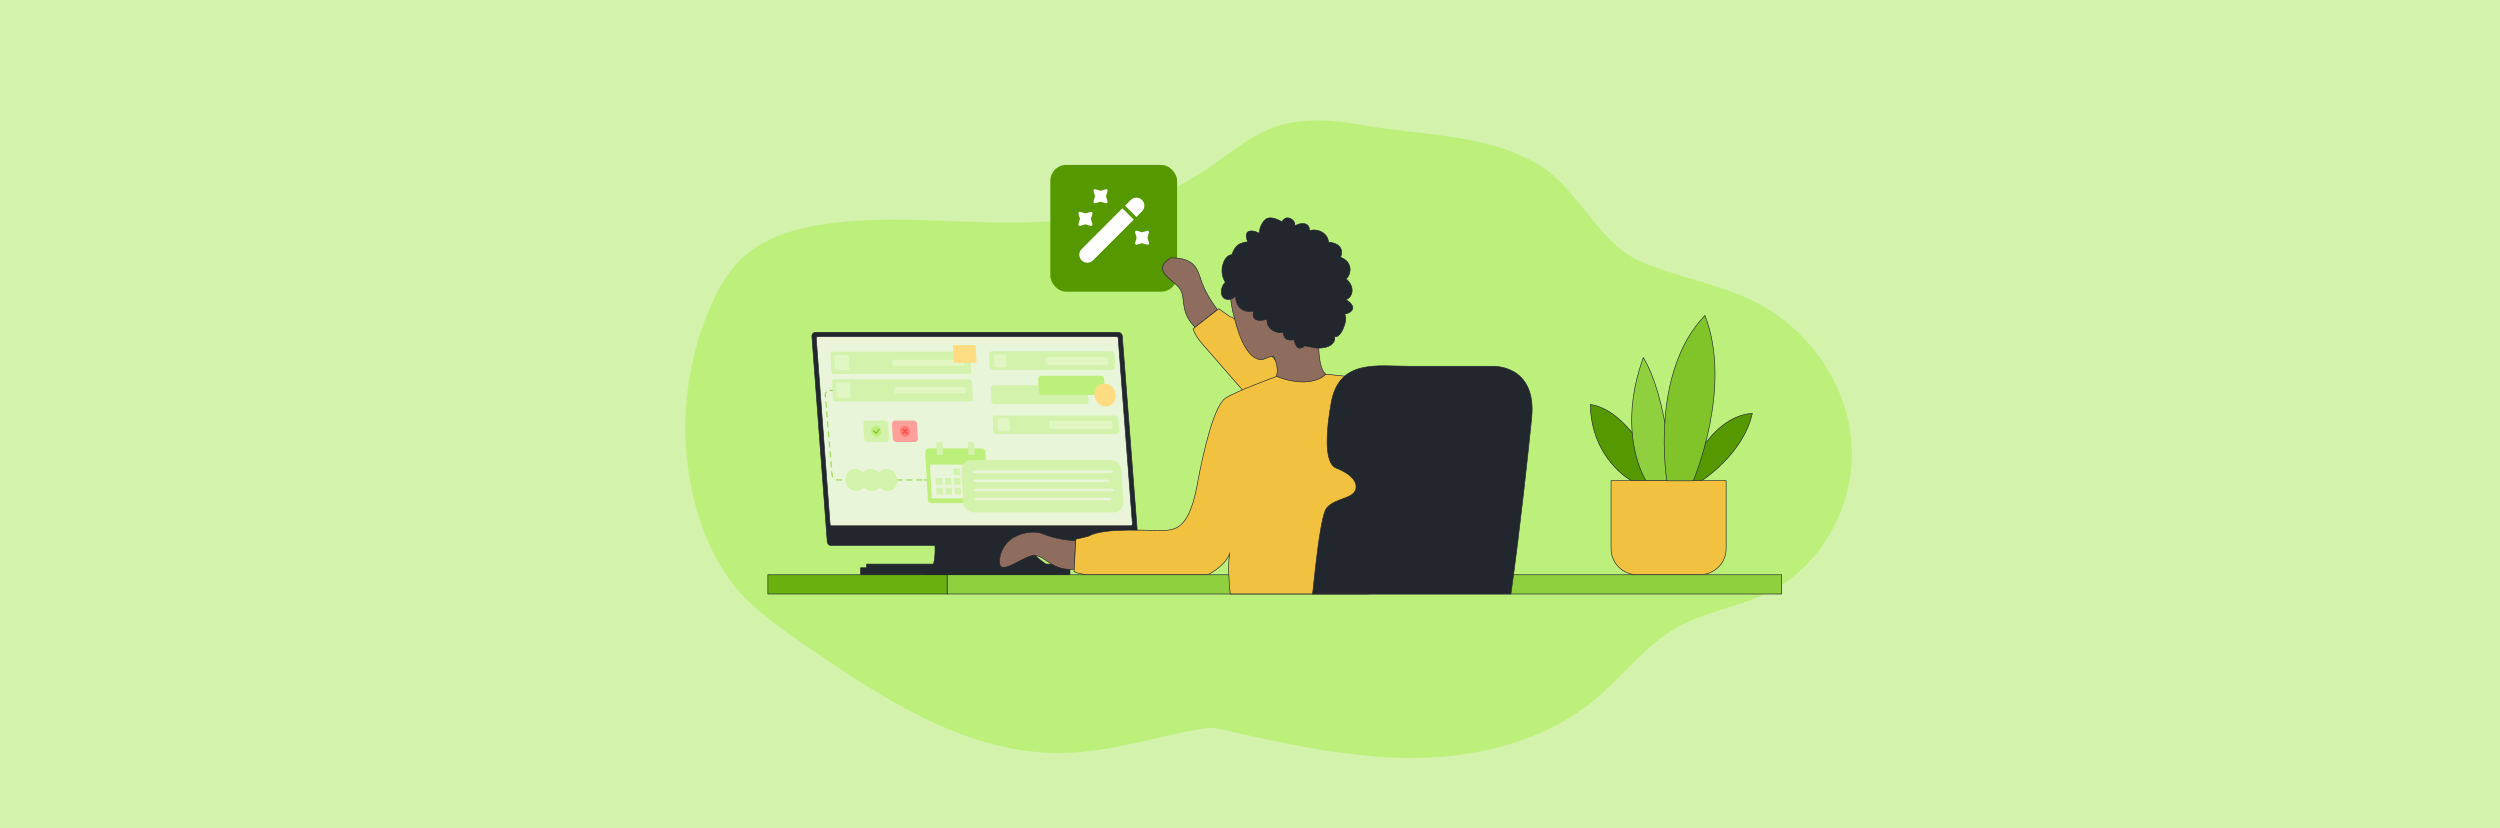
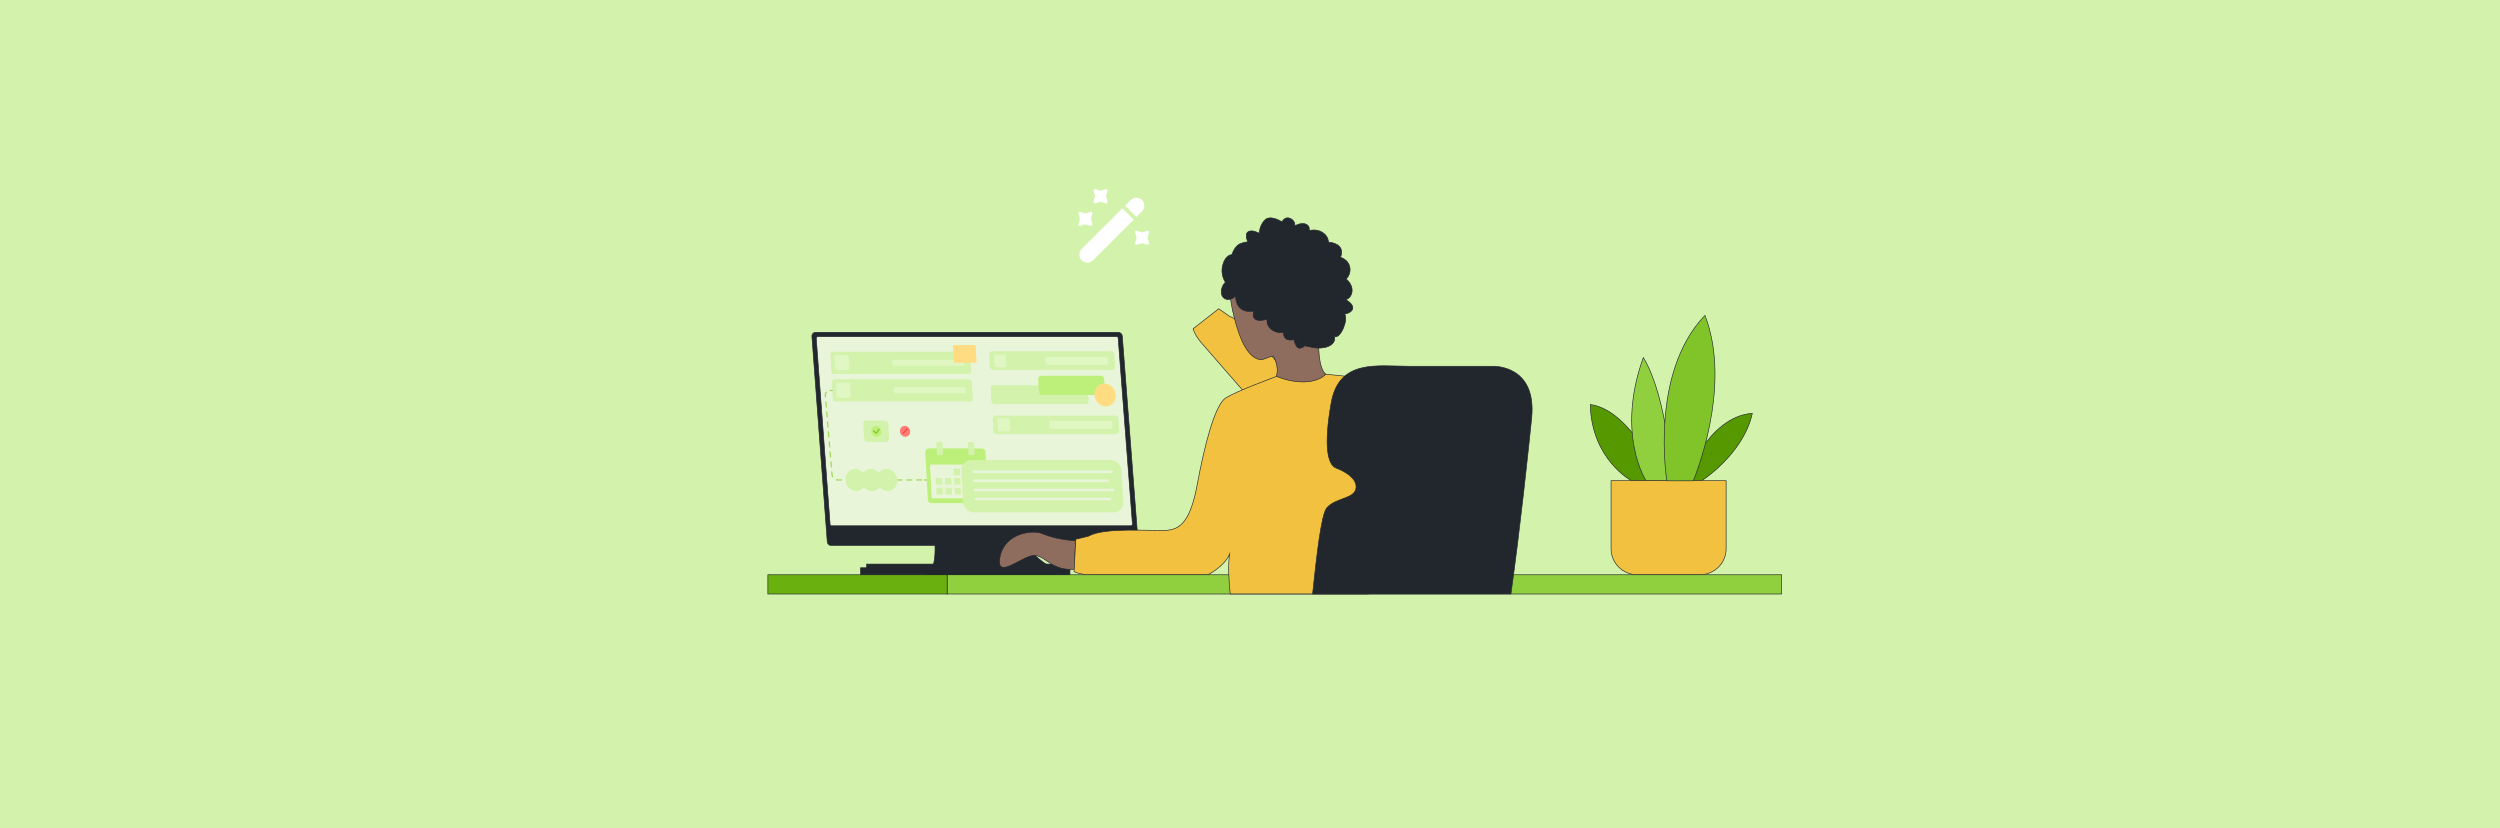
<svg xmlns="http://www.w3.org/2000/svg" width="1440" height="477" viewBox="0 0 1440 477" fill="none">
  <rect width="1440" height="477" fill="#D3F2AC" />
  <g clip-path="url(#clip0_4737_6059)">
-     <path d="M726.288 76.625C728.531 75.504 730.898 74.384 733.389 73.512C749.335 67.534 767.025 68.904 783.843 71.893C818.351 78.12 858.465 76.999 887.989 95.93C909.043 109.505 921.501 140.268 944.423 150.356C965.975 159.822 989.893 163.309 1010.95 173.895C1041.84 189.464 1064.27 221.347 1066.51 255.846C1068.75 290.345 1049.69 325.841 1018.8 341.16C1001.85 349.629 982.294 352.12 965.85 361.461C947.537 371.798 934.83 389.484 918.635 402.935C889.858 426.847 851.364 436.437 813.866 436.562C776.493 436.686 739.618 428.342 703.117 419.997C699.504 419.125 695.892 419.125 692.279 419.748C665.868 424.356 639.583 433.074 612.799 433.697C558.109 434.943 508.901 402.685 463.804 371.674C449.104 361.585 434.28 351.373 423.068 337.548C413.226 325.343 406.499 310.895 402.014 295.95C390.055 256.345 393.045 212.505 409.987 174.892C413.974 166.049 418.832 157.455 425.559 150.481C438.64 137.155 457.576 131.55 476.013 128.935C526.467 121.835 578.415 133.792 628.495 124.451C653.286 119.843 676.956 110.004 697.636 95.681C707.103 89.204 716.073 81.732 726.288 76.625Z" fill="#BCF07A" />
-     <rect x="605" y="95" width="73" height="73" rx="9.125" fill="#569800" />
    <path d="M657.794 121.721L654.557 124.958L648.039 118.44L651.276 115.203C652.189 114.29 653.362 113.856 654.535 113.856C655.708 113.856 656.882 114.29 657.794 115.203C659.597 117.006 659.597 119.918 657.794 121.721Z" fill="white" />
    <path d="M653.036 126.501L629.55 149.966C627.747 151.769 624.835 151.769 623.032 149.966C621.229 148.162 621.229 145.251 623.032 143.448L646.518 119.984L653.036 126.501Z" fill="white" />
    <path d="M637.053 113.034L637.944 110.014C638.031 109.732 637.944 109.427 637.748 109.21C637.553 108.993 637.205 108.906 636.923 108.993L633.903 109.884L630.883 108.993C630.601 108.906 630.296 108.993 630.079 109.188C629.862 109.406 629.797 109.71 629.884 109.992L630.753 113.034L629.862 116.054C629.775 116.336 629.862 116.641 630.057 116.858C630.275 117.075 630.579 117.14 630.861 117.053L633.903 116.184L636.923 117.075C637.01 117.097 637.075 117.119 637.162 117.119C637.379 117.119 637.575 117.032 637.748 116.88C637.966 116.662 638.031 116.358 637.944 116.076L637.053 113.034Z" fill="white" />
    <path d="M628.358 126.07L629.249 123.05C629.336 122.767 629.249 122.463 629.053 122.246C628.836 122.029 628.532 121.963 628.249 122.05L625.208 122.919L622.188 122.029C621.905 121.942 621.601 122.029 621.384 122.224C621.166 122.441 621.101 122.746 621.188 123.028L622.057 126.07L621.166 129.09C621.08 129.372 621.166 129.676 621.362 129.893C621.579 130.111 621.883 130.176 622.166 130.089L625.186 129.198L628.206 130.089C628.271 130.111 628.358 130.111 628.445 130.111C628.662 130.111 628.858 130.024 629.031 129.872C629.249 129.654 629.314 129.35 629.227 129.068L628.358 126.07Z" fill="white" />
    <path d="M660.951 136.931L661.842 133.911C661.928 133.629 661.842 133.325 661.646 133.108C661.429 132.89 661.125 132.825 660.842 132.912L657.822 133.803L654.802 132.912C654.52 132.825 654.216 132.912 653.998 133.108C653.781 133.325 653.716 133.629 653.803 133.911L654.694 136.931L653.803 139.951C653.716 140.234 653.803 140.538 653.998 140.755C654.216 140.972 654.52 141.038 654.802 140.951L657.822 140.06L660.842 140.951C660.907 140.972 660.994 140.972 661.081 140.972C661.298 140.972 661.494 140.886 661.668 140.733C661.885 140.516 661.95 140.212 661.863 139.93L660.951 136.931Z" fill="white" />
-     <path d="M701.257 178.314C697.201 173.09 693.651 166.93 691.753 161.149C689.773 155.274 688.372 148.5 674.505 148.5C662.351 155.785 676.052 160.949 679.65 166.406C683.248 171.863 679.284 179.448 688.37 188.55C695.471 182.859 701.257 178.314 701.257 178.314Z" fill="#8E6D5F" stroke="#22272E" stroke-width="0.368" stroke-miterlimit="10" />
    <path d="M753.691 250.264C746.281 252.755 736.587 248.643 736.587 248.643L692.315 197.828C687.896 192.755 687.246 189.356 687.246 189.356L701.987 177.835L708.048 182.138C718.223 185.665 734.103 207.683 739.962 213.649C745.82 219.615 743.723 235.566 762.493 224.5L753.691 250.264Z" fill="#F2C13F" />
    <path d="M736.587 248.643C736.587 248.643 746.281 252.755 753.691 250.264L762.493 224.5C743.723 235.566 745.82 219.615 739.962 213.649C734.103 207.683 718.223 185.665 708.048 182.138L701.987 177.835L687.246 189.356C687.246 189.356 687.896 192.755 692.315 197.828M736.587 248.643C736.587 248.643 696.816 202.994 692.315 197.828M736.587 248.643L692.315 197.828" stroke="#22272E" stroke-width="0.368" stroke-miterlimit="10" />
    <path d="M939.81 276.964C939.81 276.964 916.639 264.634 916.016 233C939.934 236.362 956.752 276.964 956.752 276.964H939.81Z" fill="#569800" stroke="#22272E" stroke-width="0.368" stroke-miterlimit="10" />
    <path d="M980.053 276.964C980.053 276.964 1004.1 261.769 1009.33 238.106C983.914 239.725 970.211 276.964 970.211 276.964H980.053Z" fill="#569800" stroke="#22272E" stroke-width="0.368" stroke-miterlimit="10" />
    <path d="M948.161 276.964C948.161 276.964 930.596 250.312 946.542 205.973C960.619 228.89 963.111 276.964 963.111 276.964H948.161Z" fill="#90CF3E" stroke="#22272E" stroke-width="0.368" stroke-miterlimit="10" />
    <path d="M763.531 215.438C759.171 211.827 759.545 197.504 759.545 197.504L741.232 152.294L711.209 156.778L708.344 168.236C708.344 168.236 709.091 179.196 713.701 192.148C718.31 205.101 724.29 208.339 728.276 206.72C732.263 205.101 733.508 205.101 733.508 205.101C733.508 205.101 737.121 211.578 735.128 216.684C733.135 221.79 733.384 227.893 733.384 227.893L759.919 226.772L763.531 215.438Z" fill="#8E6D5F" stroke="#22272E" stroke-width="0.368" stroke-miterlimit="10" />
    <path d="M538.548 314.328C538.548 314.328 539.67 331.017 532.07 331.017C559.228 331.017 613.668 331.017 613.668 331.017C613.668 331.017 595.106 323.046 592.739 314.328C590.372 305.485 541.663 307.353 538.548 314.328Z" fill="#22272E" stroke="#22272E" stroke-width="0.368" stroke-miterlimit="10" />
    <path d="M545.491 342.151L1026.23 342.151L1026.23 331.067L545.491 331.067L545.491 342.151Z" fill="#90CF3E" stroke="#22272E" stroke-width="0.368" stroke-miterlimit="10" />
    <path d="M442.288 342.151L545.562 342.151L545.563 331.067L442.288 331.067L442.288 342.151Z" fill="#6AB00E" stroke="#22272E" stroke-width="0.368" stroke-miterlimit="10" />
    <path d="M646.427 193.519L655.521 311.837C655.646 313.082 654.649 314.203 653.279 314.203H478.746C477.625 314.203 476.628 313.331 476.504 312.086L467.659 193.768C467.534 192.522 468.531 191.401 469.901 191.401H644.185C645.43 191.526 646.303 192.398 646.427 193.519Z" fill="#22272E" stroke="#22272E" stroke-width="0.368" stroke-miterlimit="10" />
    <path d="M644.066 194.764L652.288 301.873C652.288 302.371 651.914 302.869 651.416 302.869H479.001C478.503 302.869 478.129 302.496 478.129 301.998L470.156 194.888C470.156 194.39 470.53 193.892 471.028 193.892H643.194C643.692 193.892 644.066 194.266 644.066 194.764Z" fill="#E9F5D9" stroke="#22272E" stroke-width="0.368" stroke-miterlimit="10" />
    <path d="M495.695 331.017V327.031H499.183V324.914H602.458H616.286V331.017H495.695Z" fill="#22272E" stroke="#22272E" stroke-width="0.368" stroke-miterlimit="10" />
    <path d="M619.529 311.463C612.926 311.09 605.95 309.72 600.344 307.353C594.613 304.987 578.418 307.104 575.927 321.053C573.435 335.002 589.879 319.06 596.357 319.932C602.835 320.804 605.95 328.775 618.781 327.903C619.155 318.811 619.529 311.463 619.529 311.463Z" fill="#8E6D5F" stroke="#22272E" stroke-width="0.368" stroke-miterlimit="10" />
    <path d="M768.767 193.892C769.515 199.497 762.165 201.24 756.683 200.244C751.327 199.123 751.327 199.123 751.327 199.123C751.327 199.123 751.825 199.746 749.084 200.493C746.343 201.24 745.347 195.636 745.347 195.636C745.347 195.636 739.243 197.38 739.243 191.526C733.886 192.273 729.027 188.412 729.899 183.804C723.92 185.797 720.681 183.804 722.175 179.196C714.701 180.441 711.711 175.709 711.711 170.478C708.223 174.09 703.613 172.595 703.489 168.485C703.364 164.5 705.856 162.631 705.856 162.631C705.856 162.631 702.617 158.148 704.361 152.419C705.98 146.565 709.593 146.69 709.593 146.69C709.593 146.69 710.964 141.708 714.452 140.338C717.94 138.968 718.812 139.466 718.812 139.466C718.812 139.466 716.57 134.982 718.936 133.488C721.303 131.993 725.29 134.36 725.29 134.36C725.29 134.36 725.539 129.378 728.778 126.513C732.017 123.649 738.37 127.759 738.37 127.759C738.37 127.759 739.865 125.019 742.232 125.517C744.599 126.015 746.343 128.257 745.721 130.25C749.707 127.51 754.939 128.63 754.067 132.865C759.798 131.246 765.155 134.982 765.155 139.466C770.387 139.84 774.373 142.704 772.131 148.184C779.107 150.675 778.609 157.774 775.37 160.639C781.848 166.368 777.737 172.595 774.996 172.47C782.471 176.83 778.484 180.317 774.498 180.94C776.865 183.929 772.131 195.262 768.767 193.892Z" fill="#22272E" stroke="#22272E" stroke-width="0.368" stroke-miterlimit="10" />
    <path d="M788.206 342.102H708.601C707.853 335.003 707.231 326.284 708.227 319.185C705.237 326.409 695.769 331.017 695.769 331.017C695.769 331.017 635.225 331.017 628.373 331.017C621.646 331.017 618.656 329.273 618.656 329.273L619.653 310.592L626.878 308.848C636.222 303.493 663.255 305.983 671.602 305.485C679.948 304.987 685.679 300.254 689.665 278.833C693.652 257.286 699.631 233.373 705.985 229.263C712.338 225.153 735.385 216.809 735.385 216.809C735.385 216.809 743.732 220.545 752.203 219.923C760.674 219.424 763.539 215.563 763.539 215.563C763.539 215.563 769.395 216.062 774.876 216.684L791.943 233.996L802.532 313.581C802.532 313.581 796.303 327.53 788.206 342.102Z" fill="#F2C13F" stroke="#22272E" stroke-width="0.368" stroke-miterlimit="10" />
    <path d="M870.292 342.101H756.055C758.422 319.683 761.038 296.518 764.152 292.657C769.135 286.554 780.472 287.55 781.095 280.949C781.593 275.345 774.492 271.484 769.634 269.616C764.775 267.748 762.284 257.286 766.768 232.003C771.253 206.72 793.428 210.955 811.118 210.955C828.932 210.955 859.454 210.955 859.454 210.955C859.454 210.955 885.241 209.585 882.251 240.597C880.507 257.908 875.649 303.99 870.292 342.101Z" fill="#22272E" stroke="#22272E" stroke-width="0.368" stroke-miterlimit="10" />
    <path d="M942.926 331.017H979.302C987.524 331.017 994.252 324.292 994.252 316.072V276.84H927.977V316.072C927.977 324.292 934.704 331.017 942.926 331.017Z" fill="#F2C13F" stroke="#22272E" stroke-width="0.368" stroke-miterlimit="10" />
    <path d="M960.121 276.964C960.121 276.964 949.906 215.19 982.047 181.687C998.242 223.285 975.319 276.964 975.319 276.964H960.121Z" fill="#80C429" stroke="#22272E" stroke-width="0.368" stroke-miterlimit="10" />
    <path d="M557.988 215.44H480.376C479.504 215.44 478.881 214.817 478.881 214.07L478.383 203.981C478.383 203.234 479.006 202.611 479.753 202.611H557.365C558.237 202.611 558.86 203.234 558.86 203.981L559.482 214.07C559.482 214.817 558.86 215.44 557.988 215.44Z" fill="#D3F2AC" />
    <path d="M558.979 231.257H481.243C480.371 231.257 479.748 230.634 479.748 229.887L479.25 219.798C479.25 219.051 479.873 218.428 480.62 218.428H558.232C559.104 218.428 559.727 219.051 559.727 219.798L560.35 229.887C560.35 230.634 559.727 231.257 558.979 231.257Z" fill="#D3F2AC" />
    <path d="M479.371 224.905H478.374C478.25 224.905 478.25 224.905 478.125 224.905" stroke="#A2D95B" stroke-width="0.737" stroke-linecap="round" stroke-linejoin="round" />
    <path d="M476.006 225.901C475.508 226.399 475.259 227.147 475.383 227.894L479.245 273.353C479.37 275.097 480.865 276.467 482.609 276.467H531.318" stroke="#A2D95B" stroke-width="0.737" stroke-linecap="round" stroke-linejoin="round" stroke-dasharray="2.89 2.89" />
    <path d="M532.562 276.467H533.808" stroke="#A2D95B" stroke-width="0.737" stroke-linecap="round" stroke-linejoin="round" />
    <path d="M567.212 289.792H536.566C535.445 289.792 534.448 288.921 534.448 287.8L532.953 260.275C532.953 259.154 533.825 258.282 534.946 258.282H565.468C566.589 258.282 567.586 259.154 567.586 260.275L569.08 287.8C569.33 288.921 568.458 289.792 567.212 289.792Z" fill="#BCF07A" />
    <path d="M542.419 262.144H540.55C540.052 262.144 539.678 261.77 539.678 261.272L539.305 255.294C539.305 254.796 539.678 254.422 540.177 254.422H542.045C542.544 254.422 542.917 254.796 542.917 255.294L543.291 261.148C543.167 261.646 542.793 262.144 542.419 262.144Z" fill="#D3F2AC" />
    <path d="M560.599 262.144H558.73C558.232 262.144 557.858 261.77 557.858 261.272L557.484 255.418C557.484 254.92 557.858 254.547 558.356 254.547H560.225C560.723 254.547 561.097 254.92 561.097 255.418L561.471 261.272C561.471 261.646 561.097 262.144 560.599 262.144Z" fill="#D3F2AC" />
    <path d="M566.832 287.053H536.684L535.688 267.624H565.711L566.832 287.053Z" fill="#E9F5D9" />
    <path d="M553.003 273.726H549.39L549.141 269.865H552.753L553.003 273.726Z" fill="#D3F2AC" />
    <path d="M558.237 273.726H554.624L554.375 269.865H558.112L558.237 273.726Z" stroke="#22272E" stroke-width="0.368" stroke-miterlimit="10" />
    <path d="M563.588 273.726H559.851L559.727 269.865H563.339L563.588 273.726Z" stroke="#22272E" stroke-width="0.368" stroke-miterlimit="10" />
    <path d="M553.37 279.206H549.632L549.508 275.345H553.121L553.37 279.206Z" fill="#D3F2AC" />
    <path d="M558.612 279.206H554.999L554.75 275.345H558.363L558.612 279.206Z" stroke="#22272E" stroke-width="0.368" stroke-miterlimit="10" />
    <path d="M563.846 279.206H560.234L559.984 275.345H563.722L563.846 279.206Z" stroke="#22272E" stroke-width="0.368" stroke-miterlimit="10" />
    <path d="M542.908 279.206H539.171L538.922 275.345H542.659L542.908 279.206Z" fill="#D3F2AC" />
    <path d="M548.143 279.206H544.406L544.281 275.345H547.894L548.143 279.206Z" fill="#D3F2AC" />
    <path d="M553.628 284.811H550.015L549.766 280.95H553.378L553.628 284.811Z" fill="#D3F2AC" />
    <path d="M558.862 284.811H555.249L555 280.95H558.737L558.862 284.811Z" stroke="#22272E" stroke-width="0.368" stroke-miterlimit="10" />
    <path d="M564.213 284.811H560.476L560.352 280.95H563.964L564.213 284.811Z" stroke="#22272E" stroke-width="0.368" stroke-miterlimit="10" />
    <path d="M543.167 284.811H539.554L539.305 280.95H542.917L543.167 284.811Z" fill="#D3F2AC" />
    <path d="M548.385 284.811H544.773L544.523 280.95H548.261L548.385 284.811Z" fill="#D3F2AC" />
    <path d="M640.704 213.072H571.938C570.941 213.072 570.194 212.325 570.069 211.329L569.695 204.105C569.695 203.109 570.443 202.361 571.315 202.361H640.081C641.078 202.361 641.825 203.109 641.95 204.105L642.324 211.329C642.448 212.325 641.701 213.072 640.704 213.072Z" fill="#D3F2AC" />
    <path d="M598.217 221.916H572.305C571.308 221.916 570.561 222.663 570.685 223.659L571.059 231.007C571.059 232.004 571.931 232.751 572.928 232.751H625.375C626.371 232.751 627.119 232.004 626.994 231.007L626.745 227.52" fill="#D3F2AC" />
    <path d="M578.916 211.579H573.808C573.31 211.579 572.811 211.205 572.811 210.707L572.438 205.102C572.438 204.604 572.811 204.23 573.31 204.23H578.417C578.915 204.23 579.414 204.604 579.414 205.102L579.788 210.707C579.788 211.08 579.414 211.579 578.916 211.579Z" fill="#E0F7C3" />
    <path d="M637.591 210.083H603.332C602.834 210.083 602.336 209.71 602.336 209.212L602.211 206.596C602.211 206.098 602.585 205.724 603.083 205.724H637.342C637.84 205.724 638.338 206.098 638.338 206.596L638.463 209.212C638.463 209.585 638.089 210.083 637.591 210.083Z" fill="#E0F7C3" />
    <path d="M642.946 250.063H574.055C573.058 250.063 572.186 249.316 572.186 248.32L571.812 241.096C571.812 240.1 572.56 239.352 573.432 239.352H642.323C643.32 239.352 644.192 240.1 644.192 241.096L644.566 248.32C644.69 249.191 643.943 250.063 642.946 250.063Z" fill="#D3F2AC" />
    <path d="M581.024 248.444H575.792C575.294 248.444 574.92 248.07 574.796 247.572L574.422 241.843C574.422 241.345 574.796 240.971 575.294 240.971H580.526C581.024 240.971 581.398 241.345 581.523 241.843L581.897 247.572C581.897 248.07 581.523 248.444 581.024 248.444Z" fill="#E0F7C3" />
    <path d="M639.958 246.949H605.325C604.951 246.949 604.578 246.575 604.578 246.202L604.453 243.088C604.453 242.714 604.702 242.341 605.201 242.341H639.958C640.331 242.341 640.705 242.714 640.705 243.088L640.83 246.202C640.705 246.7 640.456 246.949 639.958 246.949Z" fill="#E0F7C3" />
    <path d="M510.393 254.546H499.679C498.682 254.546 497.686 253.674 497.686 252.678L497.188 244.084C497.188 243.088 497.935 242.216 498.932 242.216H509.645C510.642 242.216 511.638 243.088 511.638 244.084L512.137 252.678C512.261 253.674 511.514 254.546 510.393 254.546Z" fill="#D3F2AC" />
    <path d="M507.661 248.444C507.785 250.187 506.539 251.557 504.92 251.557C503.3 251.557 501.93 250.187 501.805 248.444C501.681 246.7 502.927 245.33 504.546 245.33C506.166 245.205 507.536 246.7 507.661 248.444Z" fill="#BCF07A" />
-     <path d="M526.971 254.546H516.257C515.261 254.546 514.264 253.674 514.264 252.678L513.766 244.084C513.766 243.088 514.513 242.216 515.51 242.216H526.223C527.22 242.216 528.217 243.088 528.217 244.084L528.715 252.678C528.839 253.674 527.967 254.546 526.971 254.546Z" fill="#FF9F99" />
    <path d="M524.223 248.444C524.348 250.187 523.102 251.557 521.482 251.557C519.863 251.557 518.493 250.187 518.368 248.444C518.243 246.7 519.489 245.33 521.109 245.33C522.728 245.205 524.099 246.7 524.223 248.444Z" fill="#FF7B73" />
    <path d="M503.172 248.194L504.791 249.564L506.286 247.323" stroke="#80C429" stroke-width="0.737" stroke-miterlimit="10" stroke-linecap="round" stroke-linejoin="round" />
-     <path d="M520.117 247.198L522.484 249.564" stroke="#F74646" stroke-width="0.737" stroke-miterlimit="10" stroke-linecap="round" stroke-linejoin="round" />
    <path d="M520.242 249.564L522.36 247.198" stroke="#F74646" stroke-width="0.737" stroke-miterlimit="10" stroke-linecap="round" stroke-linejoin="round" />
    <path d="M498.933 276.466C499.057 279.953 496.566 282.818 493.327 282.818C489.963 282.818 487.222 279.953 486.973 276.466C486.849 272.979 489.34 270.114 492.579 270.114C495.818 270.114 498.683 272.979 498.933 276.466Z" fill="#D3F2AC" />
    <path d="M507.901 276.466C508.151 279.953 505.534 282.818 502.295 282.818C498.932 282.818 496.191 279.953 495.942 276.466C495.817 272.979 498.309 270.114 501.548 270.114C504.912 270.114 507.652 272.979 507.901 276.466Z" fill="#D3F2AC" />
    <path d="M516.882 276.466C517.131 279.953 514.515 282.818 511.276 282.818C508.037 282.818 505.172 279.953 504.923 276.466C504.674 272.979 507.29 270.114 510.529 270.114C513.892 270.114 516.633 272.979 516.882 276.466Z" fill="#D3F2AC" />
    <path d="M641.332 295.148H561.105C557.741 295.148 554.876 292.532 554.751 289.294L553.754 270.861C553.63 267.623 556.121 265.008 559.485 265.008H639.588C642.952 265.008 645.817 267.623 645.942 270.861L647.063 289.294C647.187 292.532 644.696 295.148 641.332 295.148Z" fill="#D3F2AC" />
    <path d="M488.092 213.322H482.361C481.614 213.322 481.115 212.824 480.991 212.076L480.617 205.724C480.617 205.102 481.115 204.479 481.863 204.479H487.594C488.341 204.479 488.839 204.977 488.964 205.724L489.338 212.076C489.213 212.824 488.715 213.322 488.092 213.322Z" fill="#E0F7C3" />
    <path d="M488.842 229.264H483.111C482.364 229.264 481.865 228.766 481.741 228.018L481.367 221.667C481.367 221.044 481.865 220.421 482.613 220.421H488.468C489.091 220.421 489.589 220.919 489.589 221.542L489.963 228.018C490.088 228.766 489.589 229.264 488.842 229.264Z" fill="#E0F7C3" />
    <path d="M554.745 210.706H514.755C514.382 210.706 514.132 210.457 514.132 210.084L514.008 207.842C514.008 207.468 514.257 207.219 514.631 207.219H554.62C554.994 207.219 555.243 207.468 555.243 207.842L555.367 210.084C555.367 210.457 555.118 210.706 554.745 210.706Z" fill="#E0F7C3" />
    <path d="M555.62 226.524H515.63C515.257 226.524 515.007 226.275 515.007 225.901L514.883 223.659C514.883 223.285 515.132 223.036 515.506 223.036H555.495C555.869 223.036 556.118 223.285 556.118 223.659L556.242 225.901C556.242 226.275 555.993 226.524 555.62 226.524Z" fill="#E0F7C3" />
    <path d="M561.722 208.963H550.261C549.763 208.963 549.389 208.589 549.389 208.215L548.891 199.497C548.891 198.999 549.264 198.75 549.638 198.75H561.099C561.597 198.75 561.971 199.124 561.971 199.497L562.47 208.215C562.47 208.589 562.22 208.963 561.722 208.963Z" fill="#FFDC81" />
    <path d="M634.594 227.52H600.336C599.339 227.52 598.592 226.773 598.467 225.776L597.969 218.303C597.969 217.307 598.716 216.435 599.837 216.435H634.096C635.093 216.435 635.84 217.183 635.965 218.179L636.463 225.652C636.463 226.523 635.591 227.52 634.594 227.52Z" fill="#BCF07A" />
    <path d="M642.701 227.521C642.95 231.132 640.334 234.121 636.971 234.121C633.607 234.121 630.617 231.132 630.368 227.521C630.119 223.909 632.735 220.92 636.099 220.92C639.462 220.92 642.452 223.784 642.701 227.521Z" fill="#FFDC81" />
    <path d="M560.844 271.733H640.199" stroke="#E9F5D9" stroke-width="1.473" stroke-miterlimit="10" stroke-linecap="round" stroke-linejoin="round" />
    <path d="M561.227 276.965H637.966" stroke="#E9F5D9" stroke-width="1.473" stroke-miterlimit="10" stroke-linecap="round" stroke-linejoin="round" />
    <path d="M561.719 282.195H640.95" stroke="#E9F5D9" stroke-width="1.473" stroke-miterlimit="10" stroke-linecap="round" stroke-linejoin="round" />
    <path d="M562.094 287.427H639.207" stroke="#E9F5D9" stroke-width="1.473" stroke-miterlimit="10" stroke-linecap="round" stroke-linejoin="round" />
  </g>
  <defs>
    <clipPath id="clip0_4737_6059">
      <rect width="791.065" height="411" fill="white" transform="translate(324 33)" />
    </clipPath>
  </defs>
</svg>